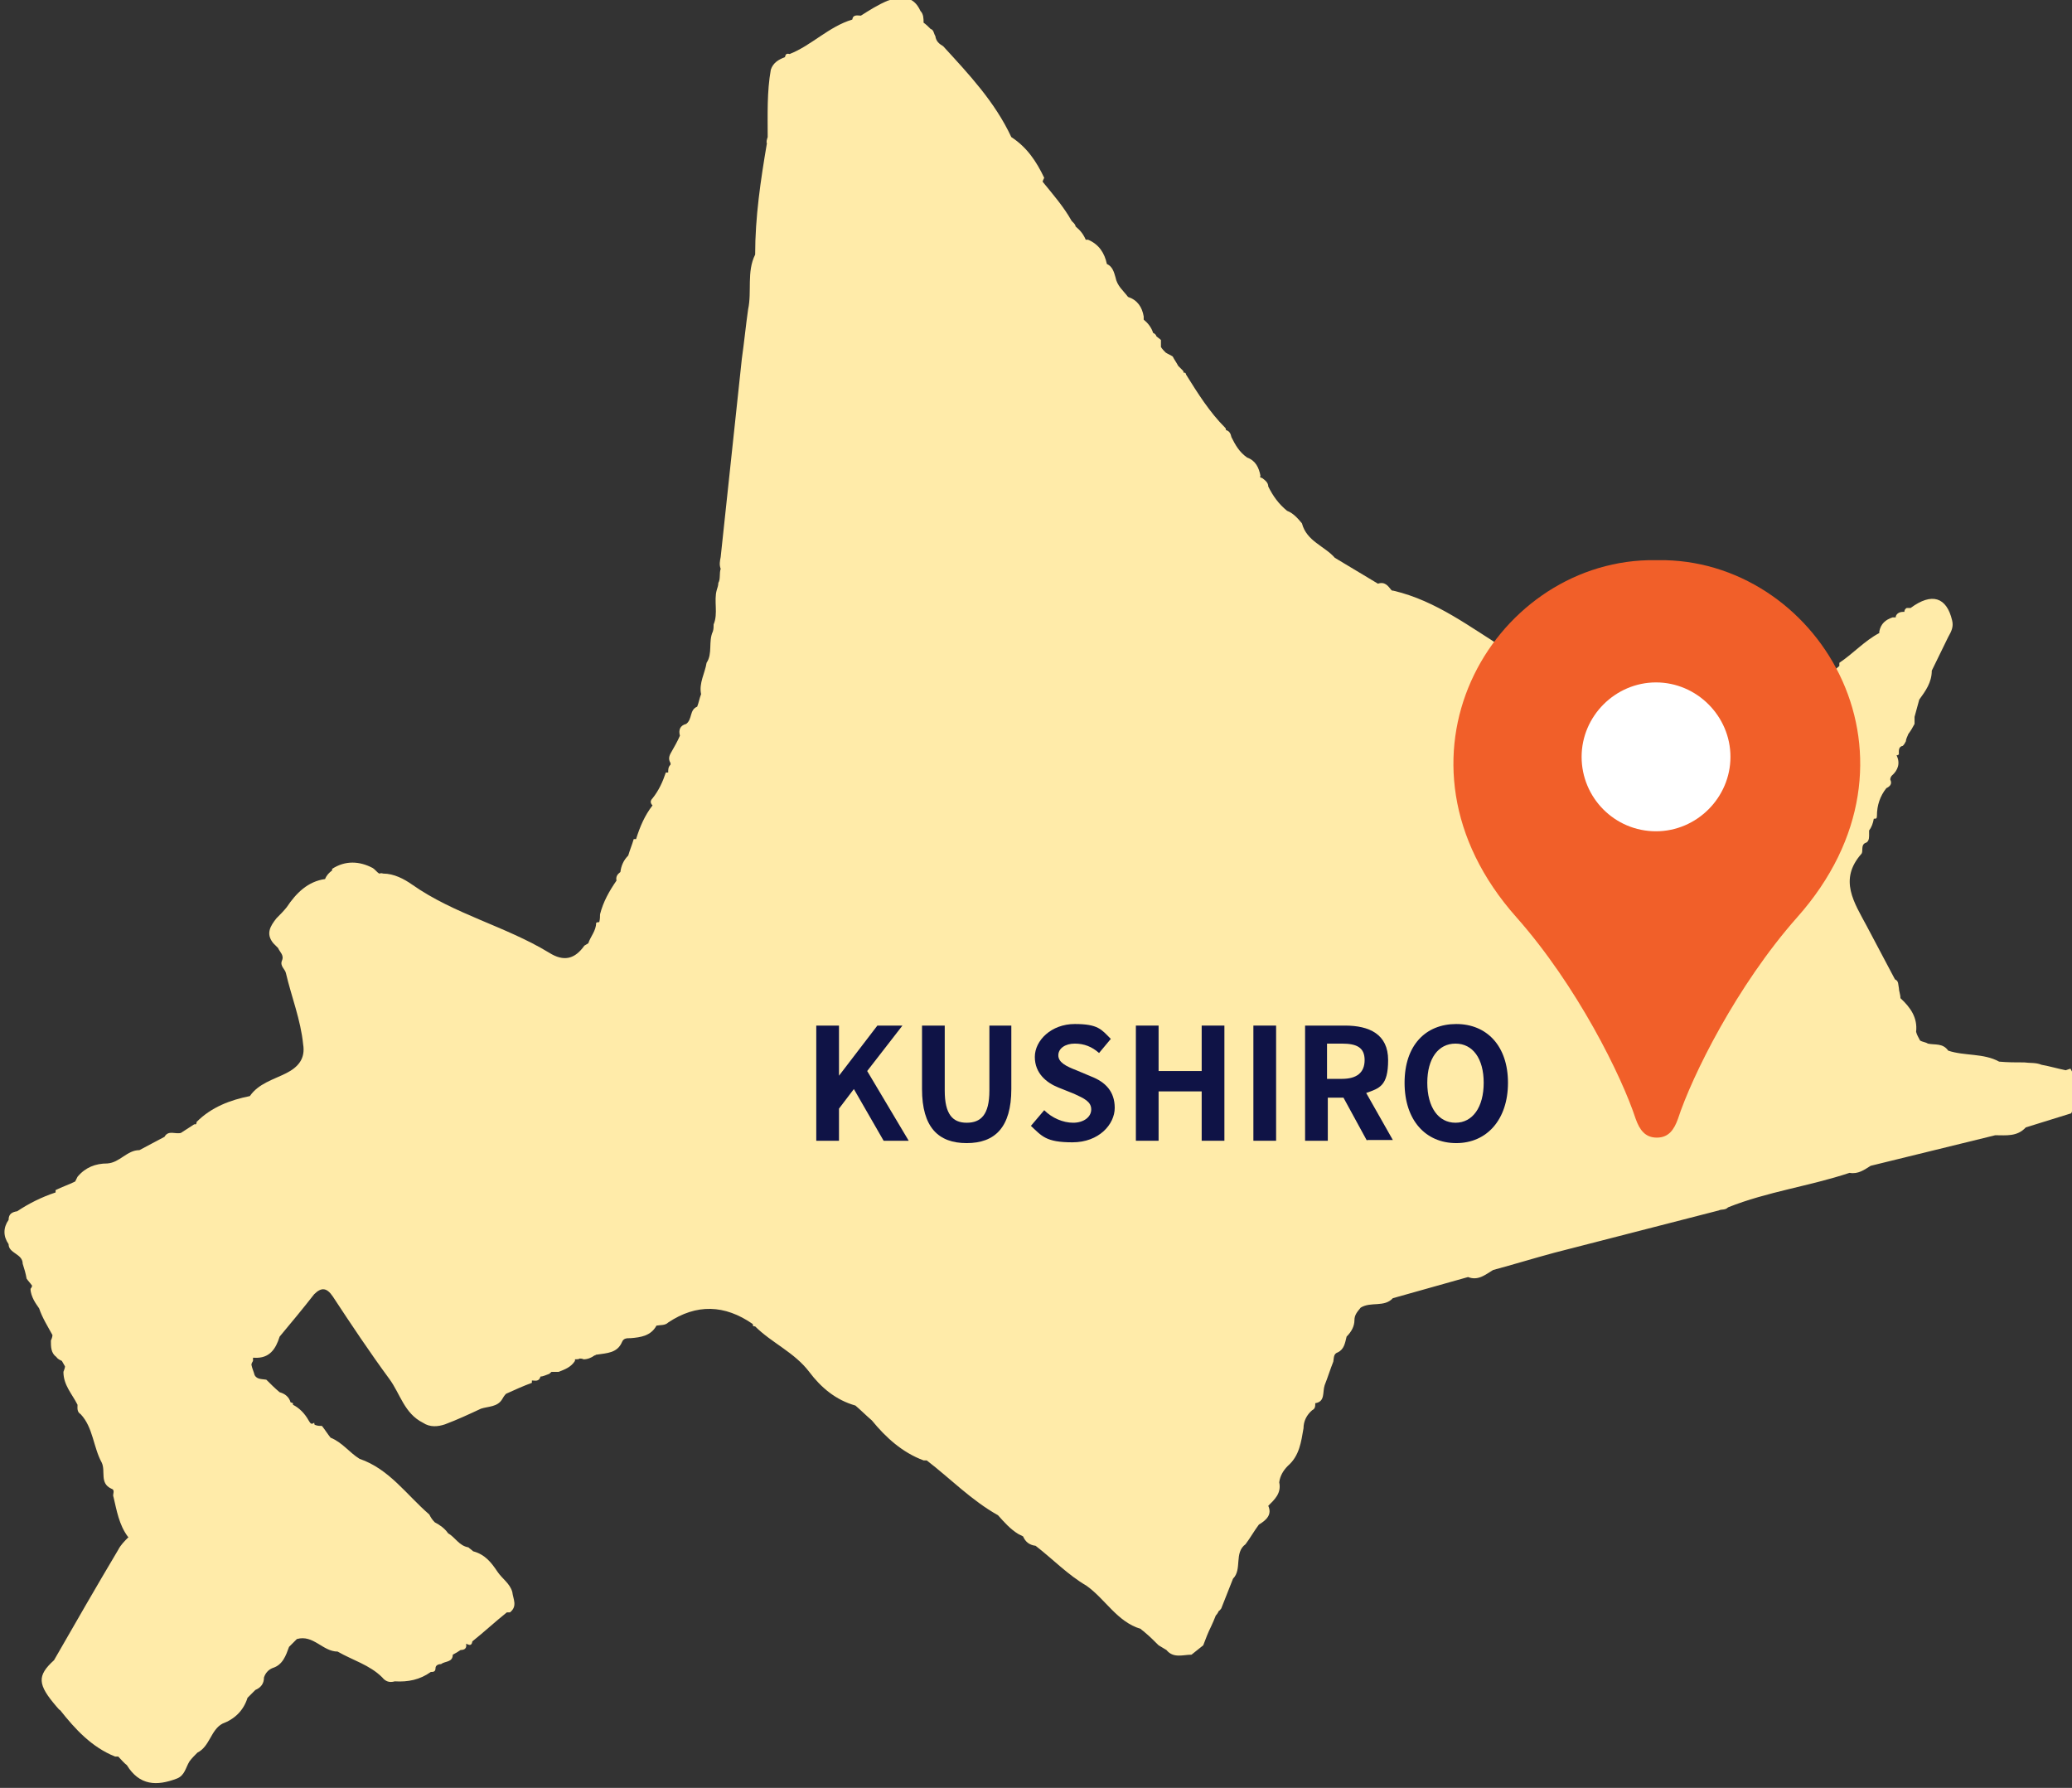
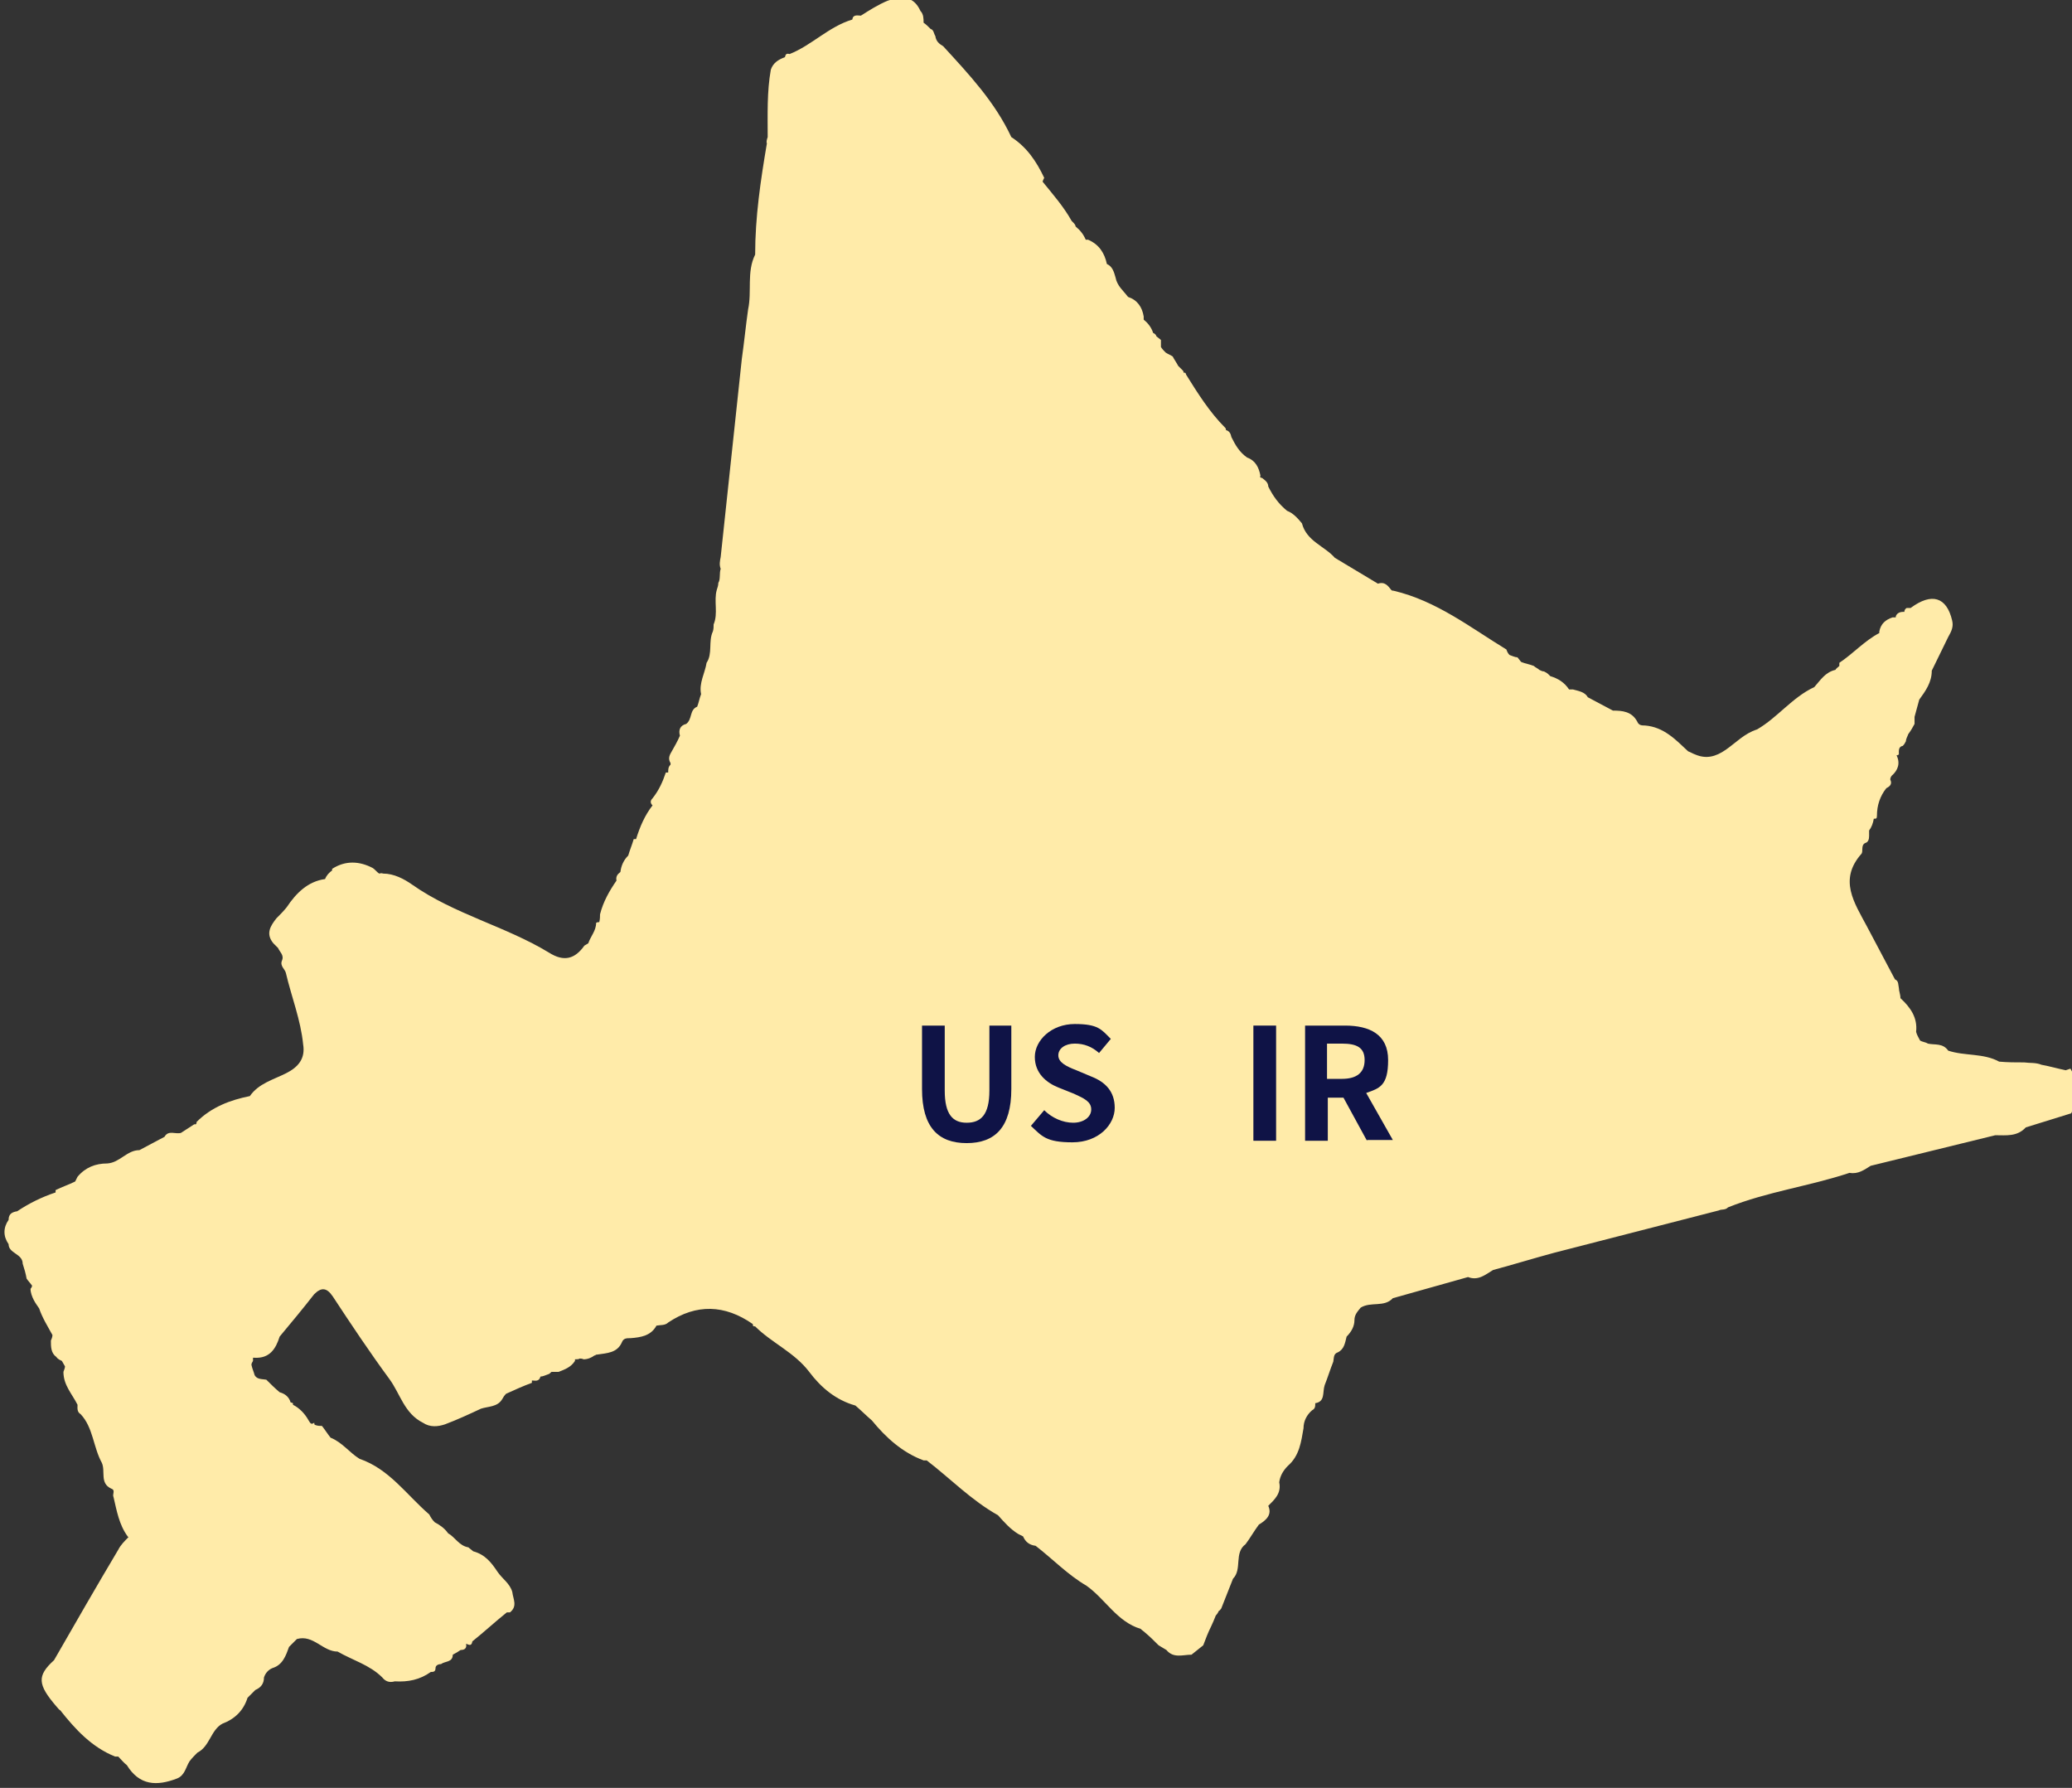
<svg xmlns="http://www.w3.org/2000/svg" viewBox="0 0 264.5 228.2">
  <rect x="0" y="0" width="264.5" height="228.2" fill="#333333" stroke="none" />
  <path d="m263.7 136.6c-1-.2-2-.5-3.1-.7-.7-.3-1.5-.2-2.2-.3-1.1 0-2.1 0-3.2-.1-2-1.1-4.4-.7-6.5-1.4-.7-1-1.7-.7-2.6-.9-.3-.2-.7-.2-1-.4-.2-.4-.4-.7-.5-1.1.2-1.8-.7-3.1-2-4.3 0-.5-.2-.9-.2-1.3-.1-.4 0-.9-.5-1.1-1.2-2.3-2.4-4.5-3.6-6.8-1.6-3-3.6-5.9-.7-9.2.3-.3-.1-1.1.5-1.4.4-.1.5-.5.5-.9 0-.2 0-.5 0-.7.3-.4.5-.9.6-1.5.3 0 .4 0 .4-.4 0-1.3.4-2.5 1.2-3.5.4-.2.8-.5.5-1.1 0-.2.1-.4.2-.5.8-.7 1.1-1.6.6-2.6h.1s.2-.1.2-.1c0-.4-.1-1 .5-1.1.2-.2.3-.4.4-.6 0-.3.2-.6.3-.9.3-.4.6-.9.8-1.3 0-.3 0-.6 0-.9.2-.7.4-1.5.6-2.2.8-1.1 1.6-2.2 1.6-3.7.7-1.4 1.4-2.9 2.1-4.3.4-.7.7-1.3.5-2.1-.7-3-2.6-3.6-5.3-1.6-.2 0-.3 0-.5 0-.2.1-.3.3-.3.5h-.2c-.4 0-.8.2-.9.6v.1c-.1 0-.3 0-.4 0-.9.3-1.5.8-1.7 1.8v.2c-1.9 1-3.3 2.6-5.1 3.8v.4c-.2.2-.4.3-.5.5-1.3.3-1.9 1.3-2.7 2.2-2.8 1.3-4.7 3.9-7.3 5.4-1.6.5-2.7 1.7-4 2.6s-2.5 1.2-3.9.6c-.3-.1-.6-.3-.9-.4-1.6-1.5-3.1-3.1-5.5-3.3-.4 0-.8 0-1-.5-.7-1.3-1.9-1.4-3.1-1.4-1.1-.6-2.1-1.1-3.2-1.7-.4-.7-1.2-.8-1.9-1-.2 0-.4 0-.5 0-.6-.9-1.4-1.4-2.4-1.7 0 0-.1-.1-.2-.2-.2-.2-.4-.3-.6-.4-.2 0-.4-.1-.6-.2-.2-.2-.5-.3-.7-.5-.5-.2-1.1-.3-1.6-.5-.2-.2-.3-.4-.5-.6-.3 0-.7-.2-1-.3-.2-.2-.3-.4-.4-.7-4.6-2.8-8.9-6.2-14.4-7.5-.1 0-.2 0-.3-.1-.4-.5-.8-1.1-1.7-.8-1.8-1.1-3.7-2.2-5.5-3.3-1.3-1.5-3.6-2.1-4.2-4.4-.5-.6-1.1-1.3-1.9-1.6-1.1-.9-1.8-1.9-2.4-3.1 0-.5-.4-.8-.8-1.1-.2 0-.3-.1-.2-.3-.2-1-.6-1.9-1.7-2.3-1-.7-1.5-1.6-2-2.6-.1-.5-.3-.8-.7-.9 0-.1 0-.2-.1-.3-2-2-3.5-4.4-5-6.8 0-.2-.2-.3-.3-.2 0 0 0-.2-.1-.3-.2-.2-.4-.4-.6-.6-.2-.4-.5-.8-.7-1.2-.3-.2-.6-.3-.9-.5-.2-.2-.4-.4-.6-.7 0-.3 0-.6 0-.9-.2-.2-.4-.3-.6-.5 0 0 0-.1-.1-.2 0 0-.2-.2-.3-.2-.2-.7-.7-1.3-1.2-1.7 0-.1 0-.3 0-.4-.2-1.2-.8-2.1-2-2.5-.6-.8-1.4-1.4-1.6-2.5-.2-.7-.4-1.4-1.1-1.7s0 0 0 0c-.3-1.4-1-2.5-2.4-3.1 0 0-.2 0-.3 0-.3-.7-.7-1.2-1.3-1.7 0-.2-.2-.4-.4-.6 0 0 0 0-.1-.1-1-1.8-2.4-3.4-3.7-5 0-.1.1-.3.2-.5-1-2.1-2.2-3.9-4.2-5.2-2.1-4.5-5.4-8-8.7-11.6-.5-.3-.9-.6-1-1.3-.2-.3-.2-.8-.6-.9-.3-.3-.6-.6-.9-.8 0-.5 0-1.1-.4-1.5-.9-2-2.5-1.9-4.2-1.3-1.2.5-2.3 1.2-3.4 1.9-.4 0-1-.2-1.1.5-3 .9-5.2 3.3-8 4.4-.4-.1-.5 0-.6.4-.8.3-1.5.7-1.8 1.6-.5 2.8-.4 5.7-.4 8.6-.1.3-.2.6-.1.8-.8 4.7-1.5 9.4-1.5 14.2-1.1 2.2-.4 4.7-.9 7-.3 2.1-.5 4.2-.8 6.3-.9 8.4-1.8 16.8-2.7 25.3-.1.5-.2 1 0 1.5-.2.6 0 1.3-.3 1.8 0 .3-.1.6-.2.9-.4 1.4.2 3-.4 4.4 0 .3 0 .6-.1.9-.6 1.3 0 2.8-.8 4-.2 1.3-1 2.6-.7 4-.2.5-.3 1.1-.5 1.6-1 .4-.6 1.6-1.4 2.2-.8.2-1 .8-.8 1.5-.3.7-.7 1.4-1.1 2.1-.3.5-.4.9-.1 1.4v.2c-.3.3-.3.6-.3 1-.1 0-.2 0-.3 0-.4 1.2-.9 2.3-1.7 3.3-.3.3-.3.6 0 .9-1 1.3-1.6 2.7-2.1 4.3-.1 0-.2 0-.3 0-.2.7-.5 1.4-.7 2.1-.6.6-.9 1.3-1 2.1-.4.3-.6.6-.5 1.1-.9 1.3-1.7 2.7-2.1 4.3 0 .3 0 .6-.1 1-.1 0-.3 0-.4.1 0 1-.7 1.7-1 2.6-.2.1-.3.2-.5.3-1.2 1.7-2.6 2.1-4.5.9-5.6-3.4-12.1-4.9-17.5-8.7-1-.7-2.3-1.4-3.7-1.4-.2-.1-.4 0-.5 0-.3-.2-.5-.5-.8-.7-1.7-.9-3.5-1-5.2.1v.2c-.4.3-.7.6-.9 1.1-2.2.3-3.7 1.8-4.9 3.6-.4.5-.9 1-1.3 1.4-.8 1-1.4 2-.4 3.2.2.2.4.4.6.6.2.5.8.9.5 1.6s.4 1.1.5 1.6c.7 3 1.9 6 2.2 9.1.3 1.8-.6 2.9-2.2 3.7s-3.5 1.3-4.6 2.9c-2.5.5-4.9 1.4-6.8 3.3 0 .1 0 .2-.1.3 0 0-.1 0-.2 0-.6.4-1.1.7-1.7 1.1-.7.2-1.6-.4-2.1.5-1.1.6-2.1 1.1-3.2 1.7-1.6 0-2.5 1.6-4.1 1.7-1.5 0-2.8.5-3.8 1.7-.1.2-.2.4-.3.6-.8.4-1.7.7-2.5 1.1v.3c-1.8.6-3.4 1.4-4.9 2.4-.6.1-1.1.3-1.1 1.1-.7 1-.7 2.1 0 3.1 0 1.2 1.8 1.2 1.8 2.5.2.6.4 1.3.5 1.9.2.3.5.6.7.9 0 .1-.1.3-.2.4 0 .5.2 1 .4 1.4s.5.8.7 1.1c.4 1.2 1.1 2.3 1.7 3.4 0 .2-.1.5-.2.7 0 .8 0 1.6.7 2.1.2.3.5.4.7.5.1.2.3.5.4.7 0 .2-.1.4-.2.7 0 1.7 1.1 2.8 1.8 4.2 0 .4-.1.9.4 1.2 1.6 1.7 1.6 4.2 2.7 6.2.5 1.1-.3 2.6 1.2 3.3.6.2.1.7.3 1.1.4 1.7.7 3.5 1.8 5 0 0 0 0 .1.1-.5.5-1 1-1.3 1.6-2.8 4.7-5.5 9.4-8.2 14.1-2.2 2-2.1 3.1.3 5.9.2.2.3.4.5.5 1.9 2.4 4 4.7 7 5.9h.4c.4.4.7.8 1.1 1.1 1.6 2.6 3.8 2.7 6.4 1.7 1-.4 1.1-1.4 1.6-2.2.3-.4.7-.8 1-1.1 1.6-.8 1.7-2.9 3.2-3.7 1.6-.6 2.7-1.7 3.2-3.3.3-.3.6-.6 1-1 .7-.3 1.1-.8 1.1-1.6.2-.6.6-1 1.1-1.2 1.3-.4 1.7-1.6 2.1-2.7.3-.3.6-.6 1-1 2.1-.6 3.3 1.6 5.2 1.6 1.9 1.1 4.1 1.7 5.7 3.3.4.5.9.7 1.6.5 1.7.1 3.2-.2 4.6-1.2.3 0 .6 0 .6-.5 0-.3.3-.5.7-.5.5-.4 1.5-.2 1.5-1.2.4-.2.7-.4 1-.6.6 0 .8-.3.7-.8.3.1.7.4.8-.3 1.5-1.2 2.9-2.5 4.4-3.7h.4c1-.8.4-1.7.3-2.6-.3-1.1-1.3-1.7-1.9-2.6-.8-1.2-1.6-2.2-3.1-2.6-.2-.2-.4-.3-.6-.5-1.2-.2-1.7-1.3-2.6-1.8-.4-.6-1.1-1.1-1.7-1.4-.3-.3-.5-.6-.7-1-2.9-2.5-5.1-5.8-8.9-7.1-1.3-.8-2.2-2.1-3.7-2.7-.4-.5-.7-1-1.1-1.5-.3 0-.5 0-.8-.1s-.1-.2-.2-.3c-.4.3-.5 0-.7-.3-.5-.9-1.2-1.6-2-2v-.2s-.2-.1-.3-.1c-.2-.7-.7-1.1-1.4-1.3-.6-.5-1.1-1-1.7-1.6-.5-.1-1.2 0-1.5-.6-.1-.4-.3-.8-.4-1.3 0-.2.1-.3.2-.5 0-.1 0-.3 0-.4h.2c1.9.1 2.7-1.1 3.2-2.7 1.5-1.8 3-3.6 4.4-5.4.9-.9 1.6-.9 2.4.3 2.3 3.5 4.7 7.1 7.2 10.5 1.4 1.9 1.9 4.4 4.3 5.6.9.6 1.9.5 2.8.2 1.6-.6 3.1-1.3 4.6-2 .9-.3 2.1-.2 2.7-1.2.1-.2.3-.5.5-.7 1.1-.5 2.2-1 3.3-1.4 0-.1 0-.2 0-.3.4 0 .9.2 1.1-.5.3 0 .7-.2 1-.3.1 0 .3-.2.4-.3h.9c.8-.3 1.6-.6 2.1-1.4 0 0 0-.1 0-.2.2 0 .5 0 .6-.1.1 0 .3 0 .5.1.5 0 1-.2 1.4-.5h.1c0-.1.2-.1.2-.1 1.3-.2 2.6-.2 3.2-1.6.2-.5.6-.5 1.1-.5 1.3-.1 2.6-.3 3.3-1.6s0 0 0 0c.5-.1 1.1 0 1.5-.4 3.6-2.4 7.2-2.3 10.8.2 0 .2 0 .3.3.3 2.1 2.1 5 3.3 6.9 5.8 1.5 2 3.4 3.6 5.9 4.3.7.6 1.4 1.3 2.1 1.9 1.8 2.2 3.9 4.1 6.6 5.1h.4c3 2.3 5.7 5.1 9.1 7 .8.9 1.6 1.8 2.6 2.4.2.1.4.2.6.3.3.7.8 1.1 1.6 1.2 2.2 1.7 4.1 3.7 6.5 5.1 2.4 1.7 3.9 4.6 6.9 5.5.2.2.4.3.6.5.6.5 1.1 1 1.7 1.6.3.2.7.4 1 .6.9 1.1 2.1.6 3.2.6l1.5-1.2c.3-.8.6-1.6 1-2.4.2-.4.4-.9.6-1.4.2-.2.3-.4.4-.6.1 0 .2-.2.3-.3.5-1.3 1-2.5 1.5-3.8 1.2-1.2.1-3.3 1.6-4.4.6-.8 1.1-1.7 1.7-2.5 1-.6 1.7-1.3 1.2-2.4.8-.8 1.7-1.6 1.4-3 .1-.8.5-1.5 1.1-2.1 1.5-1.3 1.7-3.1 2-4.8 0-.9.4-1.7 1.1-2.3.4-.2.4-.5.4-.9 1.3-.2.9-1.4 1.2-2.3.4-1 .7-2 1.1-3 .1-.5 0-1 .6-1.2.8-.4.9-1.2 1.1-2 .6-.6 1-1.3 1-2.1 0-.7.4-1.1.8-1.6 1.3-.8 3 0 4.1-1.2 3.2-.9 6.4-1.8 9.6-2.7 1.3.5 2.2-.3 3.2-.9 2.6-.7 5.2-1.5 7.8-2.2 7-1.8 14-3.6 21-5.4.4-.2.8 0 1.2-.4 5-2 10.4-2.7 15.5-4.4 1.1.2 1.9-.4 2.7-.9l15.9-3.9c1.4 0 2.8.2 3.9-1 1.9-.6 3.9-1.2 5.8-1.8.9-1.9 1-3.8-.1-5.7z" fill="#ffeba9" fill-rule="evenodd" />
-   <path d="m212.5 71.5c-.2 0-.5 0-.8 0s-.2 0-.3 0-.2 0-.3 0c-.3 0-.5 0-.7 0-20 .5-34.7 25.5-16.8 45.6 7.7 8.7 13.4 20.2 15.2 25.7.5 1.4 1.2 2.4 2.7 2.4s2.2-1 2.7-2.4c1.8-5.5 7.5-17 15.2-25.7 17.9-20.1 3.2-45.1-16.8-45.6z" fill="#f15f29" />
-   <path d="m211.4 106.1c-5.3 0-9.5-4.3-9.5-9.5s4.3-9.5 9.5-9.5 9.5 4.3 9.5 9.5-4.3 9.5-9.5 9.5z" fill="#fff" />
  <g fill="#0f1346">
-     <path d="m104.2 130.9h2.9v6.4l4.9-6.4h3.2l-4.5 5.8 5.3 8.9h-3.2l-3.8-6.6-1.9 2.5v4.1h-2.9z" />
    <path d="m117.7 139v-8.1h2.9v8.3c0 3 1 4.1 2.8 4.1s2.9-1 2.9-4.1v-8.3h2.8v8.1c0 4.9-2.1 6.9-5.7 6.9s-5.7-2-5.7-6.9z" />
    <path d="m131.6 143.7 1.7-2c1 1 2.4 1.6 3.7 1.6s2.3-.7 2.3-1.7-.9-1.4-2.2-2l-2-.8c-1.5-.6-3-1.8-3-3.9s2.1-4.2 5.1-4.2 3.4.7 4.6 1.9l-1.5 1.8c-.9-.8-1.9-1.2-3.1-1.2s-2.1.6-2.1 1.5 1 1.4 2.3 1.9l1.9.8c1.8.7 3 1.9 3 4s-2 4.4-5.4 4.4-3.9-.8-5.3-2.1z" />
-     <path d="m145 130.9h2.9v5.8h5.5v-5.8h2.9v14.7h-2.9v-6.3h-5.5v6.3h-2.9z" />
    <path d="m160 130.9h2.9v14.7h-2.9z" />
    <path d="m174.5 145.6-3-5.5h-2v5.5h-2.9v-14.7h5.1c3.1 0 5.5 1.1 5.5 4.4s-1.1 3.6-2.8 4.2l3.4 6h-3.3zm-5.1-7.9h1.9c1.9 0 2.9-.8 2.9-2.4s-1-2.1-2.9-2.1h-1.9z" />
-     <path d="m179.3 138.2c0-4.8 2.7-7.5 6.6-7.5s6.6 2.8 6.6 7.5-2.7 7.7-6.6 7.7-6.6-2.9-6.6-7.7zm10.1 0c0-3.1-1.4-5-3.6-5s-3.6 1.9-3.6 5 1.4 5.1 3.6 5.1 3.6-2 3.6-5.1z" />
  </g>
</svg>